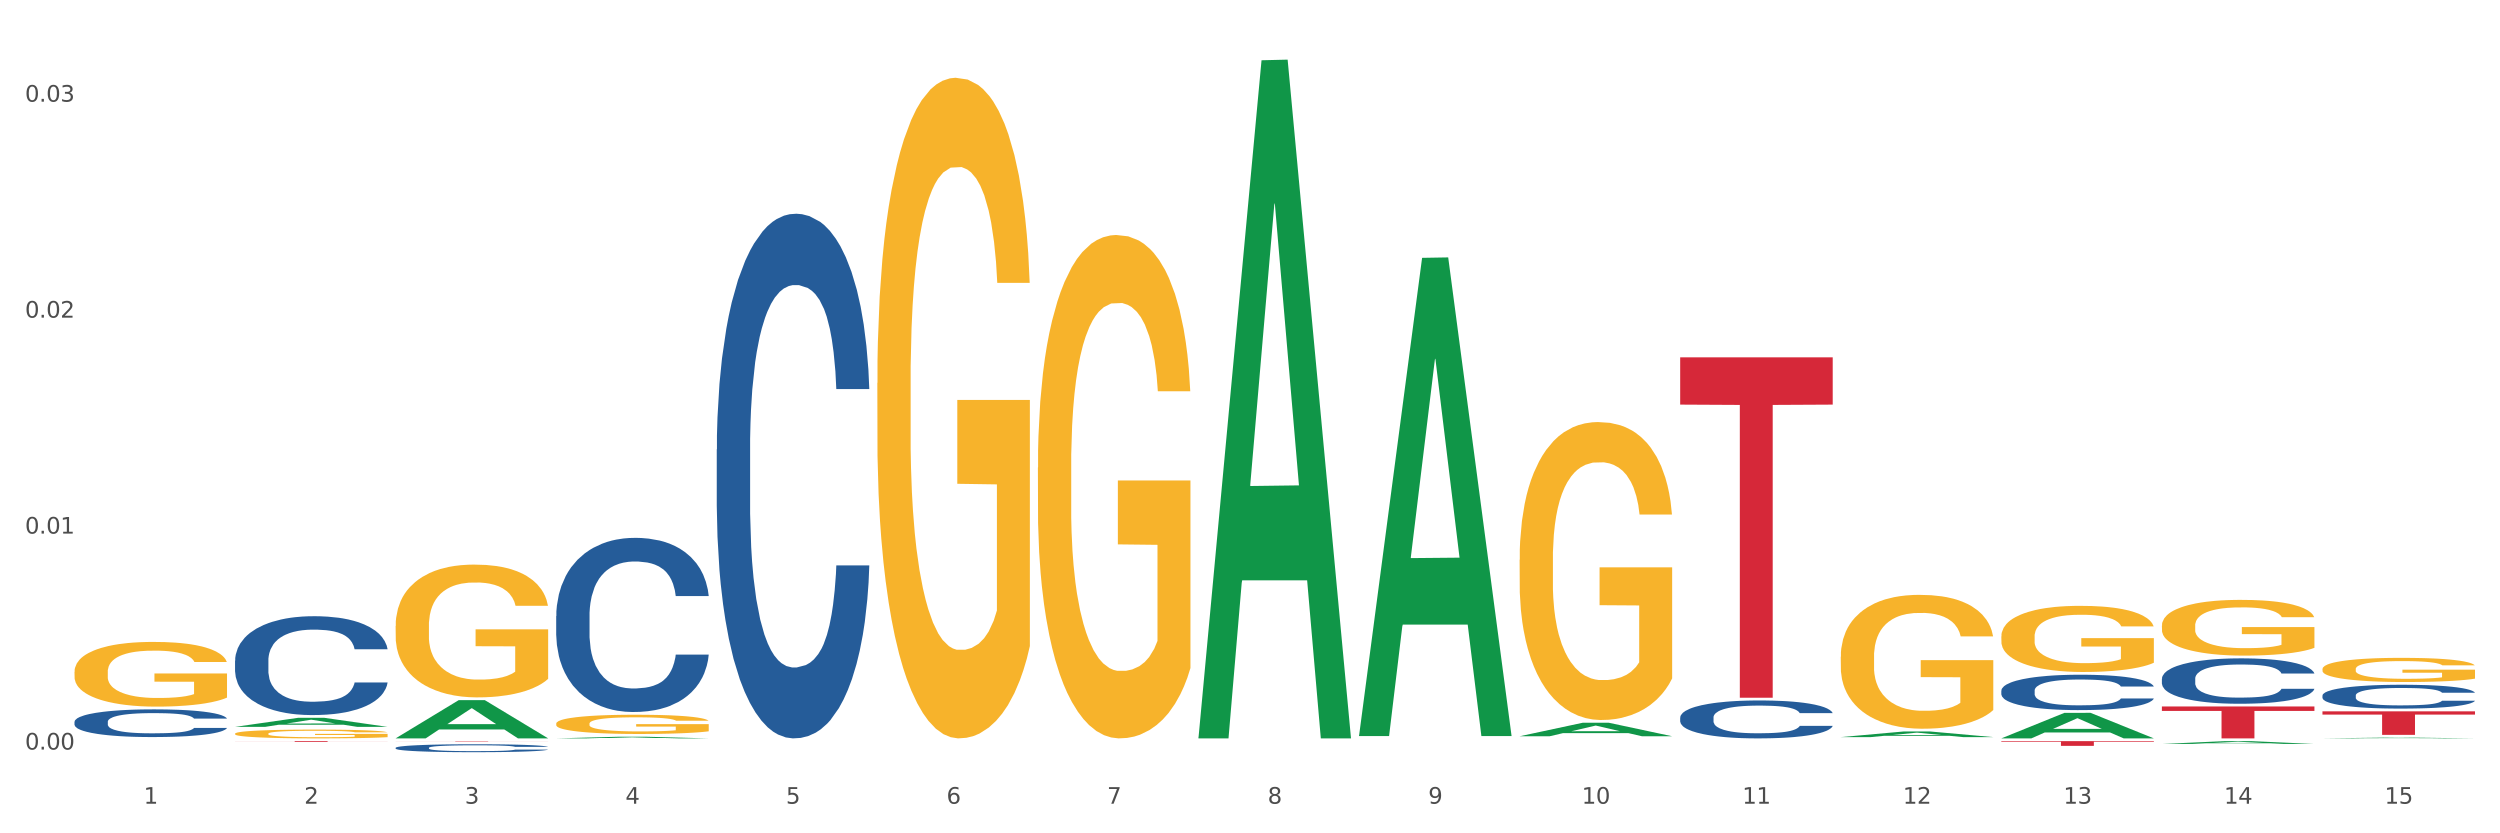
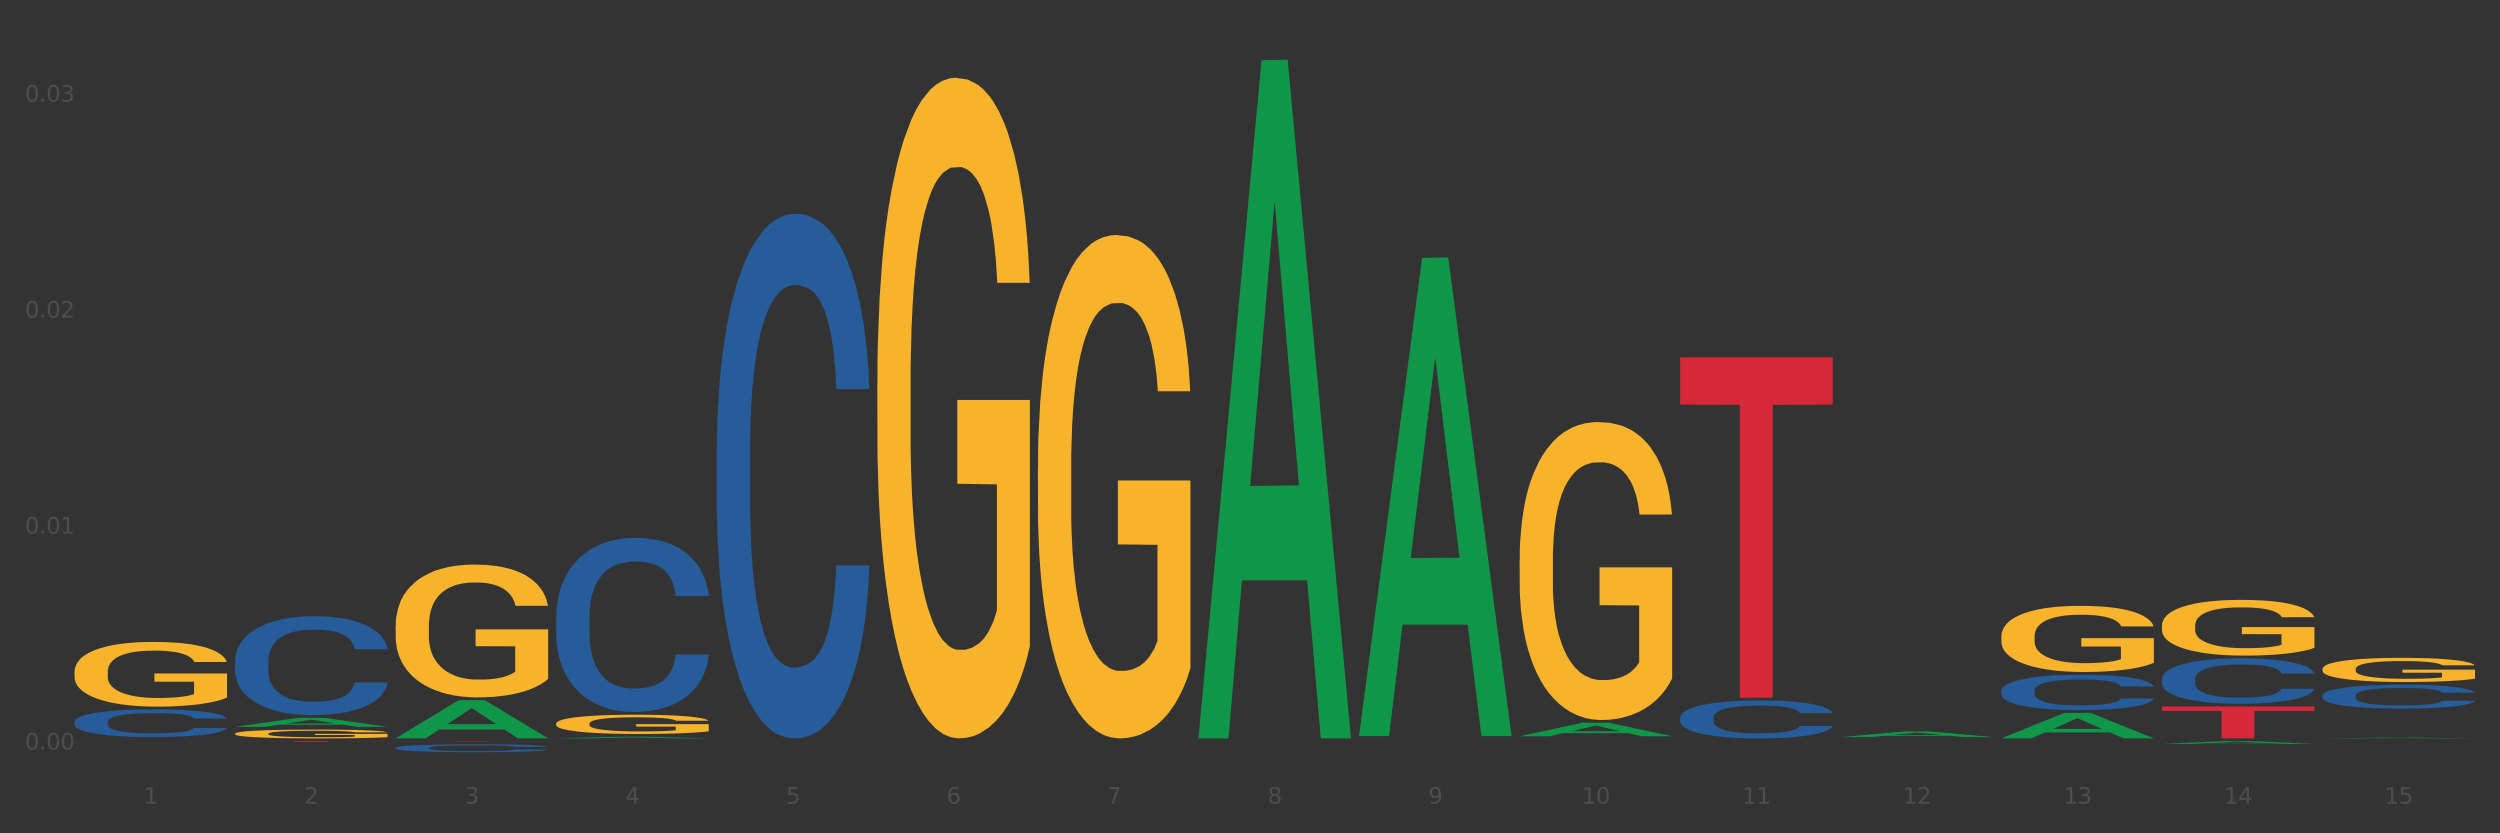
<svg xmlns="http://www.w3.org/2000/svg" xmlns:xlink="http://www.w3.org/1999/xlink" width="1080pt" height="360pt" viewBox="0 0 1080 360" version="1.1">
  <rect x="0" y="0" width="1080" height="360" fill="#333333" stroke="none" />
  <defs>
    <style type="text/css">*{stroke-linejoin: round; stroke-linecap: butt}</style>
  </defs>
  <g id="figure_1">
    <g id="patch_1">
-       <path d="M 0 360  L 1080 360  L 1080 0  L 0 0  z " style="fill: #ffffff; stroke: #ffffff; stroke-linejoin: miter" />
-     </g>
+       </g>
    <g id="axes_1">
      <g id="matplotlib.axis_1">
        <g id="xtick_1">
          <g id="text_1">
            <g style="fill: #4d4d4d" transform="translate(62.07 347.204) scale(0.096 -0.096)">
              <defs>
                <path id="DejaVuSans-31" d="M 794 531  L 1825 531  L 1825 4091  L 703 3866  L 703 4441  L 1819 4666  L 2450 4666  L 2450 531  L 3481 531  L 3481 0  L 794 0  L 794 531  z " transform="scale(0.016)" />
              </defs>
              <use xlink:href="#DejaVuSans-31" />
            </g>
          </g>
        </g>
        <g id="xtick_2">
          <g id="text_2">
            <g style="fill: #4d4d4d" transform="translate(131.436 347.204) scale(0.096 -0.096)">
              <defs>
                <path id="DejaVuSans-32" d="M 1228 531  L 3431 531  L 3431 0  L 469 0  L 469 531  Q 828 903 1448 1529  Q 2069 2156 2228 2338  Q 2531 2678 2651 2914  Q 2772 3150 2772 3378  Q 2772 3750 2511 3984  Q 2250 4219 1831 4219  Q 1534 4219 1204 4116  Q 875 4013 500 3803  L 500 4441  Q 881 4594 1212 4672  Q 1544 4750 1819 4750  Q 2544 4750 2975 4387  Q 3406 4025 3406 3419  Q 3406 3131 3298 2873  Q 3191 2616 2906 2266  Q 2828 2175 2409 1742  Q 1991 1309 1228 531  z " transform="scale(0.016)" />
              </defs>
              <use xlink:href="#DejaVuSans-32" />
            </g>
          </g>
        </g>
        <g id="xtick_3">
          <g id="text_3">
            <g style="fill: #4d4d4d" transform="translate(200.802 347.204) scale(0.096 -0.096)">
              <defs>
                <path id="DejaVuSans-33" d="M 2597 2516  Q 3050 2419 3304 2112  Q 3559 1806 3559 1356  Q 3559 666 3084 287  Q 2609 -91 1734 -91  Q 1441 -91 1130 -33  Q 819 25 488 141  L 488 750  Q 750 597 1062 519  Q 1375 441 1716 441  Q 2309 441 2620 675  Q 2931 909 2931 1356  Q 2931 1769 2642 2001  Q 2353 2234 1838 2234  L 1294 2234  L 1294 2753  L 1863 2753  Q 2328 2753 2575 2939  Q 2822 3125 2822 3475  Q 2822 3834 2567 4026  Q 2313 4219 1838 4219  Q 1578 4219 1281 4162  Q 984 4106 628 3988  L 628 4550  Q 988 4650 1302 4700  Q 1616 4750 1894 4750  Q 2613 4750 3031 4423  Q 3450 4097 3450 3541  Q 3450 3153 3228 2886  Q 3006 2619 2597 2516  z " transform="scale(0.016)" />
              </defs>
              <use xlink:href="#DejaVuSans-33" />
            </g>
          </g>
        </g>
        <g id="xtick_4">
          <g id="text_4">
            <g style="fill: #4d4d4d" transform="translate(270.169 347.204) scale(0.096 -0.096)">
              <defs>
                <path id="DejaVuSans-34" d="M 2419 4116  L 825 1625  L 2419 1625  L 2419 4116  z M 2253 4666  L 3047 4666  L 3047 1625  L 3713 1625  L 3713 1100  L 3047 1100  L 3047 0  L 2419 0  L 2419 1100  L 313 1100  L 313 1709  L 2253 4666  z " transform="scale(0.016)" />
              </defs>
              <use xlink:href="#DejaVuSans-34" />
            </g>
          </g>
        </g>
        <g id="xtick_5">
          <g id="text_5">
            <g style="fill: #4d4d4d" transform="translate(339.535 347.204) scale(0.096 -0.096)">
              <defs>
                <path id="DejaVuSans-35" d="M 691 4666  L 3169 4666  L 3169 4134  L 1269 4134  L 1269 2991  Q 1406 3038 1543 3061  Q 1681 3084 1819 3084  Q 2600 3084 3056 2656  Q 3513 2228 3513 1497  Q 3513 744 3044 326  Q 2575 -91 1722 -91  Q 1428 -91 1123 -41  Q 819 9 494 109  L 494 744  Q 775 591 1075 516  Q 1375 441 1709 441  Q 2250 441 2565 725  Q 2881 1009 2881 1497  Q 2881 1984 2565 2268  Q 2250 2553 1709 2553  Q 1456 2553 1204 2497  Q 953 2441 691 2322  L 691 4666  z " transform="scale(0.016)" />
              </defs>
              <use xlink:href="#DejaVuSans-35" />
            </g>
          </g>
        </g>
        <g id="xtick_6">
          <g id="text_6">
            <g style="fill: #4d4d4d" transform="translate(408.901 347.204) scale(0.096 -0.096)">
              <defs>
                <path id="DejaVuSans-36" d="M 2113 2584  Q 1688 2584 1439 2293  Q 1191 2003 1191 1497  Q 1191 994 1439 701  Q 1688 409 2113 409  Q 2538 409 2786 701  Q 3034 994 3034 1497  Q 3034 2003 2786 2293  Q 2538 2584 2113 2584  z M 3366 4563  L 3366 3988  Q 3128 4100 2886 4159  Q 2644 4219 2406 4219  Q 1781 4219 1451 3797  Q 1122 3375 1075 2522  Q 1259 2794 1537 2939  Q 1816 3084 2150 3084  Q 2853 3084 3261 2657  Q 3669 2231 3669 1497  Q 3669 778 3244 343  Q 2819 -91 2113 -91  Q 1303 -91 875 529  Q 447 1150 447 2328  Q 447 3434 972 4092  Q 1497 4750 2381 4750  Q 2619 4750 2861 4703  Q 3103 4656 3366 4563  z " transform="scale(0.016)" />
              </defs>
              <use xlink:href="#DejaVuSans-36" />
            </g>
          </g>
        </g>
        <g id="xtick_7">
          <g id="text_7">
            <g style="fill: #4d4d4d" transform="translate(478.267 347.204) scale(0.096 -0.096)">
              <defs>
                <path id="DejaVuSans-37" d="M 525 4666  L 3525 4666  L 3525 4397  L 1831 0  L 1172 0  L 2766 4134  L 525 4134  L 525 4666  z " transform="scale(0.016)" />
              </defs>
              <use xlink:href="#DejaVuSans-37" />
            </g>
          </g>
        </g>
        <g id="xtick_8">
          <g id="text_8">
            <g style="fill: #4d4d4d" transform="translate(547.634 347.204) scale(0.096 -0.096)">
              <defs>
                <path id="DejaVuSans-38" d="M 2034 2216  Q 1584 2216 1326 1975  Q 1069 1734 1069 1313  Q 1069 891 1326 650  Q 1584 409 2034 409  Q 2484 409 2743 651  Q 3003 894 3003 1313  Q 3003 1734 2745 1975  Q 2488 2216 2034 2216  z M 1403 2484  Q 997 2584 770 2862  Q 544 3141 544 3541  Q 544 4100 942 4425  Q 1341 4750 2034 4750  Q 2731 4750 3128 4425  Q 3525 4100 3525 3541  Q 3525 3141 3298 2862  Q 3072 2584 2669 2484  Q 3125 2378 3379 2068  Q 3634 1759 3634 1313  Q 3634 634 3220 271  Q 2806 -91 2034 -91  Q 1263 -91 848 271  Q 434 634 434 1313  Q 434 1759 690 2068  Q 947 2378 1403 2484  z M 1172 3481  Q 1172 3119 1398 2916  Q 1625 2713 2034 2713  Q 2441 2713 2670 2916  Q 2900 3119 2900 3481  Q 2900 3844 2670 4047  Q 2441 4250 2034 4250  Q 1625 4250 1398 4047  Q 1172 3844 1172 3481  z " transform="scale(0.016)" />
              </defs>
              <use xlink:href="#DejaVuSans-38" />
            </g>
          </g>
        </g>
        <g id="xtick_9">
          <g id="text_9">
            <g style="fill: #4d4d4d" transform="translate(617 347.204) scale(0.096 -0.096)">
              <defs>
                <path id="DejaVuSans-39" d="M 703 97  L 703 672  Q 941 559 1184 500  Q 1428 441 1663 441  Q 2288 441 2617 861  Q 2947 1281 2994 2138  Q 2813 1869 2534 1725  Q 2256 1581 1919 1581  Q 1219 1581 811 2004  Q 403 2428 403 3163  Q 403 3881 828 4315  Q 1253 4750 1959 4750  Q 2769 4750 3195 4129  Q 3622 3509 3622 2328  Q 3622 1225 3098 567  Q 2575 -91 1691 -91  Q 1453 -91 1209 -44  Q 966 3 703 97  z M 1959 2075  Q 2384 2075 2632 2365  Q 2881 2656 2881 3163  Q 2881 3666 2632 3958  Q 2384 4250 1959 4250  Q 1534 4250 1286 3958  Q 1038 3666 1038 3163  Q 1038 2656 1286 2365  Q 1534 2075 1959 2075  z " transform="scale(0.016)" />
              </defs>
              <use xlink:href="#DejaVuSans-39" />
            </g>
          </g>
        </g>
        <g id="xtick_10">
          <g id="text_10">
            <g style="fill: #4d4d4d" transform="translate(683.312 347.204) scale(0.096 -0.096)">
              <defs>
                <path id="DejaVuSans-30" d="M 2034 4250  Q 1547 4250 1301 3770  Q 1056 3291 1056 2328  Q 1056 1369 1301 889  Q 1547 409 2034 409  Q 2525 409 2770 889  Q 3016 1369 3016 2328  Q 3016 3291 2770 3770  Q 2525 4250 2034 4250  z M 2034 4750  Q 2819 4750 3233 4129  Q 3647 3509 3647 2328  Q 3647 1150 3233 529  Q 2819 -91 2034 -91  Q 1250 -91 836 529  Q 422 1150 422 2328  Q 422 3509 836 4129  Q 1250 4750 2034 4750  z " transform="scale(0.016)" />
              </defs>
              <use xlink:href="#DejaVuSans-31" />
              <use xlink:href="#DejaVuSans-30" transform="translate(63.623 0)" />
            </g>
          </g>
        </g>
        <g id="xtick_11">
          <g id="text_11">
            <g style="fill: #4d4d4d" transform="translate(752.678 347.204) scale(0.096 -0.096)">
              <use xlink:href="#DejaVuSans-31" />
              <use xlink:href="#DejaVuSans-31" transform="translate(63.623 0)" />
            </g>
          </g>
        </g>
        <g id="xtick_12">
          <g id="text_12">
            <g style="fill: #4d4d4d" transform="translate(822.044 347.204) scale(0.096 -0.096)">
              <use xlink:href="#DejaVuSans-31" />
              <use xlink:href="#DejaVuSans-32" transform="translate(63.623 0)" />
            </g>
          </g>
        </g>
        <g id="xtick_13">
          <g id="text_13">
            <g style="fill: #4d4d4d" transform="translate(891.411 347.204) scale(0.096 -0.096)">
              <use xlink:href="#DejaVuSans-31" />
              <use xlink:href="#DejaVuSans-33" transform="translate(63.623 0)" />
            </g>
          </g>
        </g>
        <g id="xtick_14">
          <g id="text_14">
            <g style="fill: #4d4d4d" transform="translate(960.777 347.204) scale(0.096 -0.096)">
              <use xlink:href="#DejaVuSans-31" />
              <use xlink:href="#DejaVuSans-34" transform="translate(63.623 0)" />
            </g>
          </g>
        </g>
        <g id="xtick_15">
          <g id="text_15">
            <g style="fill: #4d4d4d" transform="translate(1030.143 347.204) scale(0.096 -0.096)">
              <use xlink:href="#DejaVuSans-31" />
              <use xlink:href="#DejaVuSans-35" transform="translate(63.623 0)" />
            </g>
          </g>
        </g>
        <g id="xtick_16" />
        <g id="xtick_17" />
        <g id="xtick_18" />
        <g id="xtick_19" />
        <g id="xtick_20" />
        <g id="xtick_21" />
        <g id="xtick_22" />
        <g id="xtick_23" />
        <g id="xtick_24" />
        <g id="xtick_25" />
        <g id="xtick_26" />
        <g id="xtick_27" />
        <g id="xtick_28" />
        <g id="xtick_29" />
      </g>
      <g id="matplotlib.axis_2">
        <g id="ytick_1">
          <g id="text_16">
            <g style="fill: #4d4d4d" transform="translate(10.8 323.81) scale(0.096 -0.096)">
              <defs>
                <path id="DejaVuSans-2e" d="M 684 794  L 1344 794  L 1344 0  L 684 0  L 684 794  z " transform="scale(0.016)" />
              </defs>
              <use xlink:href="#DejaVuSans-30" />
              <use xlink:href="#DejaVuSans-2e" transform="translate(63.623 0)" />
              <use xlink:href="#DejaVuSans-30" transform="translate(95.41 0)" />
              <use xlink:href="#DejaVuSans-30" transform="translate(159.033 0)" />
            </g>
          </g>
        </g>
        <g id="ytick_2">
          <g id="text_17">
            <g style="fill: #4d4d4d" transform="translate(10.8 230.516) scale(0.096 -0.096)">
              <use xlink:href="#DejaVuSans-30" />
              <use xlink:href="#DejaVuSans-2e" transform="translate(63.623 0)" />
              <use xlink:href="#DejaVuSans-30" transform="translate(95.41 0)" />
              <use xlink:href="#DejaVuSans-31" transform="translate(159.033 0)" />
            </g>
          </g>
        </g>
        <g id="ytick_3">
          <g id="text_18">
            <g style="fill: #4d4d4d" transform="translate(10.8 137.222) scale(0.096 -0.096)">
              <use xlink:href="#DejaVuSans-30" />
              <use xlink:href="#DejaVuSans-2e" transform="translate(63.623 0)" />
              <use xlink:href="#DejaVuSans-30" transform="translate(95.41 0)" />
              <use xlink:href="#DejaVuSans-32" transform="translate(159.033 0)" />
            </g>
          </g>
        </g>
        <g id="ytick_4">
          <g id="text_19">
            <g style="fill: #4d4d4d" transform="translate(10.8 43.929) scale(0.096 -0.096)">
              <use xlink:href="#DejaVuSans-30" />
              <use xlink:href="#DejaVuSans-2e" transform="translate(63.623 0)" />
              <use xlink:href="#DejaVuSans-30" transform="translate(95.41 0)" />
              <use xlink:href="#DejaVuSans-33" transform="translate(159.033 0)" />
            </g>
          </g>
        </g>
        <g id="ytick_5" />
        <g id="ytick_6" />
        <g id="ytick_7" />
      </g>
      <g id="PolyCollection_1">
        <path d="M 101.541 314.003  L 101.609 314  L 128.784 310.095  L 140.061 310.091  L 167.439 314.011  L 154.395 314.011  L 148.485 313.098  L 120.427 313.098  L 120.224 313.113  L 114.517 314.011  L 101.541 314.011  L 101.541 314.003  L 123.96 312.553  L 144.952 312.55  L 134.558 310.926  L 134.422 310.919  L 134.286 310.93  L 123.892 312.55  L 123.96 312.553  L 101.541 314.003  z " clip-path="url(#pdf332f615b)" style="fill: #109648" />
        <path d="M 170.907 318.954  L 170.975 318.939  L 198.15 302.468  L 209.427 302.452  L 236.805 318.985  L 223.762 318.985  L 217.851 315.135  L 189.794 315.135  L 189.59 315.198  L 183.883 318.985  L 170.907 318.985  L 170.907 318.954  L 193.326 312.838  L 214.319 312.822  L 203.924 305.976  L 203.788 305.945  L 203.653 305.992  L 193.258 312.822  L 193.326 312.838  L 170.907 318.954  z " clip-path="url(#pdf332f615b)" style="fill: #109648" />
        <path d="M 240.274 318.984  L 240.342 318.983  L 267.516 318.26  L 278.793 318.259  L 306.172 318.985  L 293.128 318.985  L 287.217 318.816  L 259.16 318.816  L 258.956 318.819  L 253.249 318.985  L 240.274 318.985  L 240.274 318.984  L 262.693 318.715  L 283.685 318.715  L 273.291 318.414  L 273.155 318.413  L 273.019 318.415  L 262.625 318.715  L 262.693 318.715  L 240.274 318.984  z " clip-path="url(#pdf332f615b)" style="fill: #109648" />
        <path d="M 517.739 318.435  L 517.806 318.159  L 544.981 26.035  L 556.258 25.759  L 583.636 318.985  L 570.593 318.985  L 564.682 250.704  L 536.625 250.704  L 536.421 251.805  L 530.714 318.985  L 517.739 318.985  L 517.739 318.435  L 540.157 209.955  L 561.15 209.68  L 550.755 88.259  L 550.62 87.709  L 550.484 88.535  L 540.089 209.68  L 540.157 209.955  L 517.739 318.435  z " clip-path="url(#pdf332f615b)" style="fill: #109648" />
        <path d="M 587.105 317.607  L 587.173 317.413  L 614.347 111.389  L 625.624 111.195  L 653.003 317.995  L 639.959 317.995  L 634.049 269.839  L 605.991 269.839  L 605.787 270.616  L 600.081 317.995  L 587.105 317.995  L 587.105 317.607  L 609.524 241.1  L 630.516 240.906  L 620.122 155.274  L 619.986 154.885  L 619.85 155.468  L 609.456 240.906  L 609.524 241.1  L 587.105 317.607  z " clip-path="url(#pdf332f615b)" style="fill: #109648" />
        <path d="M 656.471 318.053  L 656.539 318.048  L 683.713 312.232  L 694.991 312.227  L 722.369 318.064  L 709.325 318.064  L 703.415 316.705  L 675.357 316.705  L 675.153 316.727  L 669.447 318.064  L 656.471 318.064  L 656.471 318.053  L 678.89 315.894  L 699.882 315.888  L 689.488 313.471  L 689.352 313.46  L 689.216 313.476  L 678.822 315.888  L 678.89 315.894  L 656.471 318.053  z " clip-path="url(#pdf332f615b)" style="fill: #109648" />
        <path d="M 795.203 318.427  L 795.271 318.425  L 822.446 315.992  L 833.723 315.99  L 861.101 318.431  L 848.058 318.431  L 842.147 317.863  L 814.09 317.863  L 813.886 317.872  L 808.179 318.431  L 795.203 318.431  L 795.203 318.427  L 817.622 317.524  L 838.615 317.521  L 828.22 316.51  L 828.084 316.506  L 827.949 316.512  L 817.554 317.521  L 817.622 317.524  L 795.203 318.427  z " clip-path="url(#pdf332f615b)" style="fill: #109648" />
        <path d="M 864.57 318.965  L 864.638 318.954  L 891.812 307.953  L 903.089 307.942  L 930.468 318.985  L 917.424 318.985  L 911.513 316.414  L 883.456 316.414  L 883.252 316.455  L 877.545 318.985  L 864.57 318.985  L 864.57 318.965  L 886.989 314.879  L 907.981 314.869  L 897.587 310.296  L 897.451 310.275  L 897.315 310.307  L 886.921 314.869  L 886.989 314.879  L 864.57 318.965  z " clip-path="url(#pdf332f615b)" style="fill: #109648" />
        <path d="M 1003.302 289.017  L 1003.38 289.007  L 1003.38 288.664  L 1003.535 288.368  L 1004.314 287.653  L 1005.481 287.062  L 1006.336 286.747  L 1007.192 286.49  L 1008.204 286.232  L 1009.448 285.965  L 1011.705 285.574  L 1013.105 285.374  L 1014.817 285.164  L 1017.929 284.859  L 1020.185 284.687  L 1022.519 284.544  L 1026.331 284.373  L 1028.821 284.296  L 1031.466 284.239  L 1034.656 284.201  L 1037.068 284.191  L 1042.358 284.22  L 1046.871 284.306  L 1049.049 284.373  L 1051.85 284.487  L 1053.328 284.563  L 1055.74 284.716  L 1058.23 284.916  L 1059.942 285.088  L 1062.509 285.412  L 1064.454 285.736  L 1066.244 286.137  L 1067.177 286.413  L 1067.877 286.671  L 1068.5 286.966  L 1069.122 287.434  L 1055.118 287.434  L 1054.573 287.1  L 1053.717 286.785  L 1052.473 286.48  L 1051.383 286.289  L 1049.516 286.051  L 1047.805 285.898  L 1046.015 285.784  L 1043.837 285.688  L 1042.125 285.641  L 1039.713 285.603  L 1034.967 285.612  L 1031.777 285.688  L 1029.599 285.784  L 1028.199 285.87  L 1026.954 285.965  L 1025.553 286.099  L 1023.919 286.299  L 1022.752 286.48  L 1021.585 286.709  L 1020.652 286.938  L 1019.796 287.205  L 1019.096 287.491  L 1018.551 287.786  L 1018.084 288.149  L 1017.695 288.75  L 1017.695 290.056  L 1017.851 290.352  L 1018.24 290.743  L 1018.707 291.038  L 1019.485 291.391  L 1020.185 291.629  L 1021.508 291.973  L 1022.986 292.259  L 1024.153 292.44  L 1025.32 292.593  L 1027.343 292.802  L 1029.599 292.974  L 1031.544 293.079  L 1034.189 293.174  L 1035.979 293.212  L 1037.535 293.232  L 1041.347 293.232  L 1044.07 293.203  L 1047.104 293.136  L 1049.438 293.05  L 1051.383 292.945  L 1053.562 292.774  L 1054.962 292.612  L 1054.962 290.619  L 1037.846 290.609  L 1037.846 289.284  L 1069.2 289.284  L 1069.2 293.174  L 1067.877 293.375  L 1066.399 293.556  L 1064.843 293.718  L 1062.509 293.918  L 1059.708 294.109  L 1057.219 294.242  L 1054.573 294.357  L 1051.461 294.462  L 1047.416 294.557  L 1044.926 294.595  L 1041.814 294.624  L 1038.157 294.633  L 1034.967 294.614  L 1031.855 294.567  L 1028.588 294.481  L 1025.398 294.357  L 1022.986 294.233  L 1020.574 294.08  L 1018.007 293.88  L 1015.984 293.689  L 1014.428 293.518  L 1012.716 293.298  L 1010.849 293.012  L 1009.448 292.755  L 1008.204 292.488  L 1006.881 292.144  L 1005.947 291.849  L 1005.014 291.477  L 1004.469 291.2  L 1003.847 290.771  L 1003.38 290.17  L 1003.302 289.017  z " clip-path="url(#pdf332f615b)" style="fill: #f7b32b" />
        <path d="M 933.936 321.389  L 934.004 321.387  L 961.178 320.164  L 972.456 320.163  L 999.834 321.391  L 986.79 321.391  L 980.88 321.105  L 952.822 321.105  L 952.618 321.11  L 946.912 321.391  L 933.936 321.391  L 933.936 321.389  L 956.355 320.934  L 977.347 320.933  L 966.953 320.425  L 966.817 320.422  L 966.681 320.426  L 956.287 320.933  L 956.355 320.934  L 933.936 321.389  z " clip-path="url(#pdf332f615b)" style="fill: #109648" />
        <path d="M 448.372 202.004  L 448.45 201.805  L 448.45 194.655  L 448.606 188.498  L 449.384 173.602  L 450.551 161.289  L 451.407 154.734  L 452.262 149.372  L 453.274 144.009  L 454.519 138.448  L 456.775 130.305  L 458.175 126.135  L 459.887 121.765  L 462.999 115.41  L 465.255 111.835  L 467.589 108.855  L 471.402 105.28  L 473.891 103.692  L 476.536 102.5  L 479.726 101.705  L 482.138 101.507  L 487.429 102.103  L 491.941 103.89  L 494.12 105.28  L 496.92 107.664  L 498.399 109.253  L 500.811 112.43  L 503.3 116.601  L 505.012 120.176  L 507.579 126.929  L 509.524 133.682  L 511.314 142.023  L 512.247 147.783  L 512.948 153.146  L 513.57 159.302  L 514.192 169.034  L 500.188 169.034  L 499.644 162.083  L 498.788 155.529  L 497.543 149.173  L 496.454 145.201  L 494.586 140.236  L 492.875 137.058  L 491.085 134.675  L 488.907 132.689  L 487.195 131.696  L 484.783 130.901  L 480.038 131.1  L 476.848 132.689  L 474.669 134.675  L 473.269 136.462  L 472.024 138.448  L 470.624 141.229  L 468.99 145.4  L 467.823 149.173  L 466.656 153.94  L 465.722 158.707  L 464.866 164.268  L 464.166 170.226  L 463.621 176.383  L 463.155 183.93  L 462.766 196.443  L 462.766 223.652  L 462.921 229.809  L 463.31 237.952  L 463.777 244.109  L 464.555 251.458  L 465.255 256.423  L 466.578 263.573  L 468.056 269.531  L 469.223 273.305  L 470.39 276.483  L 472.413 280.852  L 474.669 284.427  L 476.614 286.612  L 479.26 288.598  L 481.049 289.392  L 482.605 289.79  L 486.417 289.79  L 489.14 289.194  L 492.175 287.803  L 494.509 286.016  L 496.454 283.831  L 498.632 280.256  L 500.033 276.88  L 500.033 235.37  L 482.916 235.172  L 482.916 207.565  L 514.27 207.565  L 514.27 288.598  L 512.948 292.769  L 511.469 296.542  L 509.913 299.919  L 507.579 304.09  L 504.778 308.062  L 502.289 310.842  L 499.644 313.226  L 496.531 315.41  L 492.486 317.396  L 489.996 318.191  L 486.884 318.787  L 483.227 318.985  L 480.038 318.588  L 476.925 317.595  L 473.658 315.808  L 470.468 313.226  L 468.056 310.644  L 465.644 307.466  L 463.077 303.295  L 461.054 299.323  L 459.498 295.748  L 457.786 291.18  L 455.919 285.222  L 454.519 279.859  L 453.274 274.298  L 451.951 267.148  L 451.018 260.991  L 450.084 253.245  L 449.539 247.486  L 448.917 238.548  L 448.45 226.036  L 448.372 202.004  z " clip-path="url(#pdf332f615b)" style="fill: #f7b32b" />
-         <path d="M 656.471 241.806  L 656.549 241.689  L 656.549 237.457  L 656.704 233.812  L 657.482 224.995  L 658.649 217.707  L 659.505 213.827  L 660.361 210.653  L 661.372 207.479  L 662.617 204.187  L 664.874 199.367  L 666.274 196.898  L 667.986 194.312  L 671.098 190.55  L 673.354 188.434  L 675.688 186.671  L 679.5 184.555  L 681.99 183.614  L 684.635 182.909  L 687.825 182.439  L 690.237 182.321  L 695.527 182.674  L 700.04 183.732  L 702.218 184.555  L 705.019 185.965  L 706.497 186.906  L 708.909 188.787  L 711.399 191.256  L 713.111 193.372  L 715.678 197.369  L 717.623 201.366  L 719.412 206.303  L 720.346 209.712  L 721.046 212.887  L 721.669 216.531  L 722.291 222.291  L 708.287 222.291  L 707.742 218.177  L 706.886 214.297  L 705.642 210.535  L 704.552 208.184  L 702.685 205.245  L 700.973 203.364  L 699.184 201.954  L 697.006 200.778  L 695.294 200.19  L 692.882 199.72  L 688.136 199.837  L 684.946 200.778  L 682.768 201.954  L 681.367 203.012  L 680.123 204.187  L 678.722 205.833  L 677.088 208.302  L 675.921 210.535  L 674.754 213.357  L 673.821 216.178  L 672.965 219.47  L 672.265 222.997  L 671.72 226.641  L 671.253 231.108  L 670.864 238.515  L 670.864 254.62  L 671.02 258.265  L 671.409 263.085  L 671.876 266.729  L 672.654 271.079  L 673.354 274.018  L 674.677 278.25  L 676.155 281.777  L 677.322 284.01  L 678.489 285.891  L 680.512 288.478  L 682.768 290.594  L 684.713 291.887  L 687.358 293.062  L 689.148 293.533  L 690.704 293.768  L 694.516 293.768  L 697.239 293.415  L 700.273 292.592  L 702.607 291.534  L 704.552 290.241  L 706.731 288.125  L 708.131 286.126  L 708.131 261.556  L 691.015 261.439  L 691.015 245.098  L 722.369 245.098  L 722.369 293.062  L 721.046 295.531  L 719.568 297.765  L 718.012 299.763  L 715.678 302.232  L 712.877 304.583  L 710.387 306.229  L 707.742 307.64  L 704.63 308.933  L 700.584 310.109  L 698.095 310.579  L 694.983 310.932  L 691.326 311.049  L 688.136 310.814  L 685.024 310.226  L 681.756 309.168  L 678.567 307.64  L 676.155 306.112  L 673.743 304.231  L 671.175 301.762  L 669.153 299.411  L 667.597 297.295  L 665.885 294.591  L 664.018 291.064  L 662.617 287.89  L 661.372 284.598  L 660.05 280.366  L 659.116 276.722  L 658.183 272.137  L 657.638 268.728  L 657.016 263.437  L 656.549 256.031  L 656.471 241.806  z " clip-path="url(#pdf332f615b)" style="fill: #f7b32b" />
-         <path d="M 795.203 283.701  L 795.281 283.648  L 795.281 281.747  L 795.437 280.109  L 796.215 276.148  L 797.382 272.873  L 798.238 271.13  L 799.094 269.704  L 800.105 268.277  L 801.35 266.799  L 803.606 264.633  L 805.006 263.524  L 806.718 262.362  L 809.83 260.671  L 812.086 259.721  L 814.42 258.928  L 818.233 257.978  L 820.722 257.555  L 823.368 257.238  L 826.557 257.027  L 828.969 256.974  L 834.26 257.132  L 838.772 257.608  L 840.951 257.978  L 843.752 258.611  L 845.23 259.034  L 847.642 259.879  L 850.131 260.988  L 851.843 261.939  L 854.41 263.735  L 856.355 265.531  L 858.145 267.749  L 859.078 269.281  L 859.779 270.707  L 860.401 272.345  L 861.024 274.933  L 847.019 274.933  L 846.475 273.084  L 845.619 271.341  L 844.374 269.651  L 843.285 268.594  L 841.418 267.274  L 839.706 266.429  L 837.916 265.795  L 835.738 265.267  L 834.026 265.003  L 831.615 264.791  L 826.869 264.844  L 823.679 265.267  L 821.5 265.795  L 820.1 266.27  L 818.855 266.799  L 817.455 267.538  L 815.821 268.647  L 814.654 269.651  L 813.487 270.918  L 812.553 272.186  L 811.697 273.665  L 810.997 275.25  L 810.453 276.887  L 809.986 278.894  L 809.597 282.222  L 809.597 289.458  L 809.752 291.096  L 810.141 293.261  L 810.608 294.899  L 811.386 296.853  L 812.086 298.174  L 813.409 300.075  L 814.887 301.66  L 816.054 302.663  L 817.221 303.509  L 819.244 304.671  L 821.5 305.621  L 823.445 306.202  L 826.091 306.731  L 827.88 306.942  L 829.436 307.048  L 833.248 307.048  L 835.971 306.889  L 839.006 306.519  L 841.34 306.044  L 843.285 305.463  L 845.463 304.512  L 846.864 303.614  L 846.864 292.575  L 829.747 292.522  L 829.747 285.18  L 861.101 285.18  L 861.101 306.731  L 859.779 307.84  L 858.3 308.843  L 856.744 309.741  L 854.41 310.851  L 851.61 311.907  L 849.12 312.646  L 846.475 313.28  L 843.363 313.861  L 839.317 314.39  L 836.827 314.601  L 833.715 314.759  L 830.059 314.812  L 826.869 314.706  L 823.757 314.442  L 820.489 313.967  L 817.299 313.28  L 814.887 312.594  L 812.475 311.749  L 809.908 310.639  L 807.885 309.583  L 806.329 308.632  L 804.617 307.417  L 802.75 305.833  L 801.35 304.407  L 800.105 302.928  L 798.782 301.026  L 797.849 299.389  L 796.915 297.329  L 796.37 295.797  L 795.748 293.42  L 795.281 290.092  L 795.203 283.701  z " clip-path="url(#pdf332f615b)" style="fill: #f7b32b" />
+         <path d="M 656.471 241.806  L 656.549 241.689  L 656.549 237.457  L 656.704 233.812  L 657.482 224.995  L 658.649 217.707  L 659.505 213.827  L 660.361 210.653  L 661.372 207.479  L 662.617 204.187  L 664.874 199.367  L 666.274 196.898  L 667.986 194.312  L 671.098 190.55  L 673.354 188.434  L 675.688 186.671  L 679.5 184.555  L 681.99 183.614  L 684.635 182.909  L 687.825 182.439  L 690.237 182.321  L 695.527 182.674  L 700.04 183.732  L 702.218 184.555  L 705.019 185.965  L 706.497 186.906  L 708.909 188.787  L 711.399 191.256  L 713.111 193.372  L 715.678 197.369  L 717.623 201.366  L 719.412 206.303  L 720.346 209.712  L 721.046 212.887  L 721.669 216.531  L 722.291 222.291  L 708.287 222.291  L 707.742 218.177  L 706.886 214.297  L 705.642 210.535  L 704.552 208.184  L 702.685 205.245  L 700.973 203.364  L 699.184 201.954  L 697.006 200.778  L 695.294 200.19  L 692.882 199.72  L 688.136 199.837  L 684.946 200.778  L 682.768 201.954  L 681.367 203.012  L 680.123 204.187  L 678.722 205.833  L 677.088 208.302  L 675.921 210.535  L 674.754 213.357  L 673.821 216.178  L 672.965 219.47  L 672.265 222.997  L 671.72 226.641  L 671.253 231.108  L 670.864 238.515  L 670.864 254.62  L 671.02 258.265  L 671.409 263.085  L 671.876 266.729  L 672.654 271.079  L 673.354 274.018  L 674.677 278.25  L 676.155 281.777  L 677.322 284.01  L 678.489 285.891  L 680.512 288.478  L 682.768 290.594  L 684.713 291.887  L 687.358 293.062  L 689.148 293.533  L 690.704 293.768  L 694.516 293.768  L 697.239 293.415  L 700.273 292.592  L 702.607 291.534  L 704.552 290.241  L 706.731 288.125  L 708.131 286.126  L 708.131 261.556  L 691.015 261.439  L 691.015 245.098  L 722.369 245.098  L 722.369 293.062  L 721.046 295.531  L 719.568 297.765  L 718.012 299.763  L 715.678 302.232  L 712.877 304.583  L 710.387 306.229  L 707.742 307.64  L 704.63 308.933  L 700.584 310.109  L 698.095 310.579  L 694.983 310.932  L 691.326 311.049  L 688.136 310.814  L 685.024 310.226  L 681.756 309.168  L 678.567 307.64  L 676.155 306.112  L 673.743 304.231  L 671.175 301.762  L 669.153 299.411  L 667.597 297.295  L 665.885 294.591  L 664.018 291.064  L 662.617 287.89  L 661.372 284.598  L 660.05 280.366  L 659.116 276.722  L 658.183 272.137  L 657.016 263.437  L 656.549 256.031  L 656.471 241.806  z " clip-path="url(#pdf332f615b)" style="fill: #f7b32b" />
        <path d="M 101.541 316.943  L 101.619 316.939  L 101.619 316.815  L 101.775 316.707  L 102.553 316.447  L 103.72 316.232  L 104.575 316.118  L 105.431 316.024  L 106.443 315.93  L 107.688 315.833  L 109.944 315.691  L 111.344 315.618  L 113.056 315.542  L 116.168 315.431  L 118.424 315.369  L 120.758 315.317  L 124.57 315.254  L 127.06 315.226  L 129.705 315.206  L 132.895 315.192  L 135.307 315.188  L 140.598 315.199  L 145.11 315.23  L 147.289 315.254  L 150.089 315.296  L 151.568 315.324  L 153.979 315.379  L 156.469 315.452  L 158.181 315.514  L 160.748 315.632  L 162.693 315.75  L 164.483 315.896  L 165.416 315.996  L 166.117 316.09  L 166.739 316.197  L 167.361 316.367  L 153.357 316.367  L 152.812 316.246  L 151.957 316.132  L 150.712 316.021  L 149.623 315.951  L 147.755 315.865  L 146.044 315.809  L 144.254 315.767  L 142.076 315.733  L 140.364 315.715  L 137.952 315.702  L 133.206 315.705  L 130.017 315.733  L 127.838 315.767  L 126.438 315.799  L 125.193 315.833  L 123.792 315.882  L 122.159 315.955  L 120.992 316.021  L 119.825 316.104  L 118.891 316.187  L 118.035 316.284  L 117.335 316.388  L 116.79 316.496  L 116.324 316.627  L 115.935 316.846  L 115.935 317.321  L 116.09 317.428  L 116.479 317.571  L 116.946 317.678  L 117.724 317.806  L 118.424 317.893  L 119.747 318.018  L 121.225 318.122  L 122.392 318.188  L 123.559 318.243  L 125.582 318.32  L 127.838 318.382  L 129.783 318.42  L 132.428 318.455  L 134.218 318.469  L 135.774 318.476  L 139.586 318.476  L 142.309 318.465  L 145.343 318.441  L 147.678 318.41  L 149.623 318.372  L 151.801 318.309  L 153.201 318.25  L 153.201 317.525  L 136.085 317.522  L 136.085 317.04  L 167.439 317.04  L 167.439 318.455  L 166.117 318.528  L 164.638 318.593  L 163.082 318.652  L 160.748 318.725  L 157.947 318.795  L 155.458 318.843  L 152.812 318.885  L 149.7 318.923  L 145.655 318.958  L 143.165 318.971  L 140.053 318.982  L 136.396 318.985  L 133.206 318.978  L 130.094 318.961  L 126.827 318.93  L 123.637 318.885  L 121.225 318.84  L 118.813 318.784  L 116.246 318.711  L 114.223 318.642  L 112.667 318.58  L 110.955 318.5  L 109.088 318.396  L 107.688 318.302  L 106.443 318.205  L 105.12 318.08  L 104.186 317.973  L 103.253 317.838  L 102.708 317.737  L 102.086 317.581  L 101.619 317.363  L 101.541 316.943  z " clip-path="url(#pdf332f615b)" style="fill: #f7b32b" />
        <path d="M 32.175 290.228  L 32.253 290.202  L 32.253 289.283  L 32.408 288.492  L 33.186 286.577  L 34.353 284.994  L 35.209 284.151  L 36.065 283.462  L 37.076 282.773  L 38.321 282.058  L 40.578 281.011  L 41.978 280.475  L 43.69 279.913  L 46.802 279.096  L 49.058 278.637  L 51.392 278.254  L 55.204 277.794  L 57.694 277.59  L 60.339 277.437  L 63.529 277.335  L 65.941 277.309  L 71.231 277.386  L 75.744 277.615  L 77.922 277.794  L 80.723 278.101  L 82.201 278.305  L 84.613 278.713  L 87.103 279.249  L 88.815 279.709  L 91.382 280.577  L 93.327 281.445  L 95.116 282.517  L 96.05 283.258  L 96.75 283.947  L 97.373 284.739  L 97.995 285.99  L 83.991 285.99  L 83.446 285.096  L 82.59 284.253  L 81.346 283.436  L 80.256 282.926  L 78.389 282.288  L 76.677 281.879  L 74.888 281.573  L 72.71 281.317  L 70.998 281.19  L 68.586 281.088  L 63.84 281.113  L 60.65 281.317  L 58.472 281.573  L 57.071 281.803  L 55.827 282.058  L 54.426 282.415  L 52.792 282.951  L 51.625 283.436  L 50.458 284.049  L 49.525 284.662  L 48.669 285.377  L 47.969 286.143  L 47.424 286.934  L 46.957 287.904  L 46.568 289.513  L 46.568 293.011  L 46.724 293.802  L 47.113 294.849  L 47.58 295.64  L 48.358 296.585  L 49.058 297.223  L 50.381 298.142  L 51.859 298.908  L 53.026 299.393  L 54.193 299.802  L 56.216 300.363  L 58.472 300.823  L 60.417 301.104  L 63.062 301.359  L 64.852 301.461  L 66.408 301.512  L 70.22 301.512  L 72.943 301.436  L 75.977 301.257  L 78.311 301.027  L 80.256 300.746  L 82.435 300.287  L 83.835 299.853  L 83.835 294.517  L 66.719 294.491  L 66.719 290.943  L 98.073 290.943  L 98.073 301.359  L 96.75 301.895  L 95.272 302.38  L 93.716 302.814  L 91.382 303.35  L 88.581 303.861  L 86.091 304.219  L 83.446 304.525  L 80.334 304.806  L 76.288 305.061  L 73.799 305.163  L 70.687 305.24  L 67.03 305.265  L 63.84 305.214  L 60.728 305.087  L 57.461 304.857  L 54.271 304.525  L 51.859 304.193  L 49.447 303.784  L 46.879 303.248  L 44.857 302.738  L 43.301 302.278  L 41.589 301.691  L 39.722 300.925  L 38.321 300.236  L 37.076 299.521  L 35.754 298.602  L 34.82 297.81  L 33.887 296.815  L 33.342 296.074  L 32.72 294.925  L 32.253 293.317  L 32.175 290.228  z " clip-path="url(#pdf332f615b)" style="fill: #f7b32b" />
        <path d="M 170.907 270.414  L 170.985 270.362  L 170.985 268.476  L 171.141 266.852  L 171.919 262.922  L 173.086 259.674  L 173.942 257.945  L 174.798 256.53  L 175.809 255.115  L 177.054 253.648  L 179.31 251.5  L 180.71 250.4  L 182.422 249.247  L 185.534 247.57  L 187.79 246.627  L 190.124 245.841  L 193.937 244.898  L 196.426 244.479  L 199.072 244.165  L 202.261 243.955  L 204.673 243.903  L 209.964 244.06  L 214.476 244.531  L 216.655 244.898  L 219.456 245.527  L 220.934 245.946  L 223.346 246.784  L 225.835 247.885  L 227.547 248.828  L 230.114 250.609  L 232.059 252.391  L 233.849 254.591  L 234.783 256.111  L 235.483 257.525  L 236.105 259.15  L 236.728 261.717  L 222.723 261.717  L 222.179 259.883  L 221.323 258.154  L 220.078 256.477  L 218.989 255.43  L 217.122 254.12  L 215.41 253.281  L 213.62 252.653  L 211.442 252.129  L 209.73 251.867  L 207.319 251.657  L 202.573 251.71  L 199.383 252.129  L 197.204 252.653  L 195.804 253.124  L 194.559 253.648  L 193.159 254.382  L 191.525 255.482  L 190.358 256.477  L 189.191 257.735  L 188.257 258.992  L 187.401 260.459  L 186.701 262.031  L 186.157 263.656  L 185.69 265.647  L 185.301 268.947  L 185.301 276.125  L 185.456 277.75  L 185.845 279.898  L 186.312 281.522  L 187.09 283.461  L 187.79 284.771  L 189.113 286.657  L 190.591 288.229  L 191.758 289.224  L 192.925 290.062  L 194.948 291.215  L 197.204 292.158  L 199.149 292.735  L 201.795 293.258  L 203.584 293.468  L 205.14 293.573  L 208.952 293.573  L 211.675 293.416  L 214.71 293.049  L 217.044 292.577  L 218.989 292.001  L 221.167 291.058  L 222.568 290.167  L 222.568 279.217  L 205.451 279.164  L 205.451 271.881  L 236.805 271.881  L 236.805 293.258  L 235.483 294.359  L 234.004 295.354  L 232.448 296.245  L 230.114 297.345  L 227.314 298.393  L 224.824 299.127  L 222.179 299.755  L 219.067 300.332  L 215.021 300.856  L 212.531 301.065  L 209.419 301.222  L 205.763 301.275  L 202.573 301.17  L 199.461 300.908  L 196.193 300.437  L 193.003 299.755  L 190.591 299.074  L 188.179 298.236  L 185.612 297.136  L 183.589 296.088  L 182.033 295.145  L 180.321 293.94  L 178.454 292.368  L 177.054 290.953  L 175.809 289.486  L 174.486 287.6  L 173.553 285.976  L 172.619 283.932  L 172.074 282.413  L 171.452 280.055  L 170.985 276.754  L 170.907 270.414  z " clip-path="url(#pdf332f615b)" style="fill: #f7b32b" />
        <path d="M 240.274 312.609  L 240.351 312.601  L 240.351 312.328  L 240.507 312.093  L 241.285 311.523  L 242.452 311.052  L 243.308 310.802  L 244.164 310.597  L 245.175 310.391  L 246.42 310.179  L 248.676 309.867  L 250.077 309.708  L 251.788 309.541  L 254.9 309.298  L 257.157 309.161  L 259.491 309.047  L 263.303 308.911  L 265.793 308.85  L 268.438 308.804  L 271.628 308.774  L 274.04 308.766  L 279.33 308.789  L 283.843 308.857  L 286.021 308.911  L 288.822 309.002  L 290.3 309.063  L 292.712 309.184  L 295.202 309.344  L 296.913 309.48  L 299.481 309.738  L 301.426 309.997  L 303.215 310.316  L 304.149 310.536  L 304.849 310.741  L 305.471 310.976  L 306.094 311.348  L 292.089 311.348  L 291.545 311.083  L 290.689 310.832  L 289.444 310.589  L 288.355 310.437  L 286.488 310.247  L 284.776 310.126  L 282.987 310.035  L 280.808 309.959  L 279.097 309.921  L 276.685 309.89  L 271.939 309.898  L 268.749 309.959  L 266.571 310.035  L 265.17 310.103  L 263.925 310.179  L 262.525 310.285  L 260.891 310.445  L 259.724 310.589  L 258.557 310.771  L 257.623 310.953  L 256.768 311.166  L 256.067 311.394  L 255.523 311.629  L 255.056 311.918  L 254.667 312.396  L 254.667 313.437  L 254.823 313.672  L 255.212 313.983  L 255.678 314.219  L 256.456 314.5  L 257.157 314.69  L 258.479 314.963  L 259.957 315.191  L 261.124 315.335  L 262.291 315.457  L 264.314 315.624  L 266.571 315.76  L 268.516 315.844  L 271.161 315.92  L 272.95 315.95  L 274.506 315.965  L 278.319 315.965  L 281.042 315.943  L 284.076 315.89  L 286.41 315.821  L 288.355 315.738  L 290.533 315.601  L 291.934 315.472  L 291.934 313.885  L 274.818 313.877  L 274.818 312.822  L 306.172 312.822  L 306.172 315.92  L 304.849 316.079  L 303.371 316.224  L 301.815 316.353  L 299.481 316.512  L 296.68 316.664  L 294.19 316.77  L 291.545 316.862  L 288.433 316.945  L 284.387 317.021  L 281.897 317.051  L 278.785 317.074  L 275.129 317.082  L 271.939 317.067  L 268.827 317.029  L 265.559 316.96  L 262.369 316.862  L 259.957 316.763  L 257.546 316.641  L 254.978 316.482  L 252.955 316.33  L 251.399 316.193  L 249.688 316.019  L 247.82 315.791  L 246.42 315.586  L 245.175 315.373  L 243.853 315.1  L 242.919 314.864  L 241.985 314.568  L 241.441 314.348  L 240.818 314.006  L 240.351 313.528  L 240.274 312.609  z " clip-path="url(#pdf332f615b)" style="fill: #f7b32b" />
        <path d="M 379.006 165.47  L 379.084 165.21  L 379.084 155.827  L 379.24 147.747  L 380.018 128.199  L 381.185 112.04  L 382.04 103.439  L 382.896 96.402  L 383.908 89.364  L 385.152 82.067  L 387.409 71.381  L 388.809 65.907  L 390.521 60.173  L 393.633 51.833  L 395.889 47.141  L 398.223 43.232  L 402.035 38.54  L 404.525 36.455  L 407.17 34.891  L 410.36 33.849  L 412.772 33.588  L 418.062 34.37  L 422.575 36.716  L 424.753 38.54  L 427.554 41.668  L 429.032 43.753  L 431.444 47.923  L 433.934 53.397  L 435.646 58.088  L 438.213 66.95  L 440.158 75.811  L 441.948 86.758  L 442.881 94.317  L 443.581 101.354  L 444.204 109.433  L 444.826 122.205  L 430.822 122.205  L 430.277 113.082  L 429.422 104.481  L 428.177 96.141  L 427.087 90.928  L 425.22 84.412  L 423.509 80.242  L 421.719 77.115  L 419.541 74.508  L 417.829 73.205  L 415.417 72.162  L 410.671 72.423  L 407.481 74.508  L 405.303 77.115  L 403.903 79.46  L 402.658 82.067  L 401.257 85.716  L 399.624 91.189  L 398.456 96.141  L 397.289 102.396  L 396.356 108.652  L 395.5 115.949  L 394.8 123.769  L 394.255 131.848  L 393.788 141.752  L 393.399 158.173  L 393.399 193.88  L 393.555 201.959  L 393.944 212.646  L 394.411 220.725  L 395.189 230.369  L 395.889 236.885  L 397.212 246.268  L 398.69 254.087  L 399.857 259.039  L 401.024 263.209  L 403.047 268.943  L 405.303 273.635  L 407.248 276.502  L 409.893 279.108  L 411.683 280.15  L 413.239 280.672  L 417.051 280.672  L 419.774 279.89  L 422.808 278.065  L 425.142 275.72  L 427.087 272.853  L 429.266 268.161  L 430.666 263.73  L 430.666 209.257  L 413.55 208.997  L 413.55 172.768  L 444.904 172.768  L 444.904 279.108  L 443.581 284.581  L 442.103 289.533  L 440.547 293.964  L 438.213 299.438  L 435.412 304.65  L 432.923 308.299  L 430.277 311.427  L 427.165 314.294  L 423.12 316.9  L 420.63 317.943  L 417.518 318.725  L 413.861 318.985  L 410.671 318.464  L 407.559 317.161  L 404.292 314.815  L 401.102 311.427  L 398.69 308.039  L 396.278 303.868  L 393.711 298.395  L 391.688 293.182  L 390.132 288.491  L 388.42 282.496  L 386.553 274.677  L 385.152 267.64  L 383.908 260.342  L 382.585 250.959  L 381.651 242.879  L 380.718 232.715  L 380.173 225.156  L 379.551 213.427  L 379.084 197.007  L 379.006 165.47  z " clip-path="url(#pdf332f615b)" style="fill: #f7b32b" />
        <path d="M 933.936 270.275  L 934.014 270.253  L 934.014 269.461  L 934.169 268.779  L 934.947 267.13  L 936.114 265.766  L 936.97 265.04  L 937.826 264.446  L 938.837 263.853  L 940.082 263.237  L 942.338 262.335  L 943.739 261.873  L 945.45 261.389  L 948.563 260.686  L 950.819 260.29  L 953.153 259.96  L 956.965 259.564  L 959.455 259.388  L 962.1 259.256  L 965.29 259.168  L 967.702 259.146  L 972.992 259.212  L 977.505 259.41  L 979.683 259.564  L 982.484 259.828  L 983.962 260.004  L 986.374 260.356  L 988.864 260.817  L 990.575 261.213  L 993.143 261.961  L 995.088 262.709  L 996.877 263.633  L 997.811 264.27  L 998.511 264.864  L 999.134 265.546  L 999.756 266.624  L 985.752 266.624  L 985.207 265.854  L 984.351 265.128  L 983.106 264.424  L 982.017 263.985  L 980.15 263.435  L 978.438 263.083  L 976.649 262.819  L 974.47 262.599  L 972.759 262.489  L 970.347 262.401  L 965.601 262.423  L 962.411 262.599  L 960.233 262.819  L 958.832 263.017  L 957.588 263.237  L 956.187 263.545  L 954.553 264.007  L 953.386 264.424  L 952.219 264.952  L 951.286 265.48  L 950.43 266.096  L 949.73 266.756  L 949.185 267.437  L 948.718 268.273  L 948.329 269.659  L 948.329 272.672  L 948.485 273.354  L 948.874 274.255  L 949.341 274.937  L 950.119 275.751  L 950.819 276.301  L 952.141 277.093  L 953.62 277.752  L 954.787 278.17  L 955.954 278.522  L 957.977 279.006  L 960.233 279.402  L 962.178 279.644  L 964.823 279.864  L 966.613 279.952  L 968.169 279.996  L 971.981 279.996  L 974.704 279.93  L 977.738 279.776  L 980.072 279.578  L 982.017 279.336  L 984.196 278.94  L 985.596 278.566  L 985.596 273.97  L 968.48 273.948  L 968.48 270.89  L 999.834 270.89  L 999.834 279.864  L 998.511 280.326  L 997.033 280.743  L 995.477 281.117  L 993.143 281.579  L 990.342 282.019  L 987.852 282.327  L 985.207 282.591  L 982.095 282.833  L 978.049 283.053  L 975.56 283.141  L 972.448 283.207  L 968.791 283.229  L 965.601 283.185  L 962.489 283.075  L 959.221 282.877  L 956.032 282.591  L 953.62 282.305  L 951.208 281.953  L 948.64 281.491  L 946.618 281.051  L 945.061 280.655  L 943.35 280.15  L 941.483 279.49  L 940.082 278.896  L 938.837 278.28  L 937.515 277.488  L 936.581 276.807  L 935.648 275.949  L 935.103 275.311  L 934.48 274.321  L 934.014 272.936  L 933.936 270.275  z " clip-path="url(#pdf332f615b)" style="fill: #f7b32b" />
        <path d="M 864.57 274.93  L 864.647 274.904  L 864.647 273.964  L 864.803 273.155  L 865.581 271.198  L 866.748 269.58  L 867.604 268.719  L 868.46 268.015  L 869.471 267.31  L 870.716 266.579  L 872.972 265.509  L 874.373 264.961  L 876.084 264.387  L 879.196 263.552  L 881.453 263.082  L 883.787 262.691  L 887.599 262.221  L 890.089 262.012  L 892.734 261.856  L 895.924 261.752  L 898.336 261.725  L 903.626 261.804  L 908.139 262.039  L 910.317 262.221  L 913.118 262.534  L 914.596 262.743  L 917.008 263.161  L 919.498 263.709  L 921.209 264.178  L 923.777 265.066  L 925.722 265.953  L 927.511 267.049  L 928.445 267.806  L 929.145 268.51  L 929.767 269.319  L 930.39 270.598  L 916.385 270.598  L 915.841 269.685  L 914.985 268.823  L 913.74 267.988  L 912.651 267.467  L 910.784 266.814  L 909.072 266.397  L 907.283 266.083  L 905.104 265.822  L 903.393 265.692  L 900.981 265.588  L 896.235 265.614  L 893.045 265.822  L 890.867 266.083  L 889.466 266.318  L 888.221 266.579  L 886.821 266.945  L 885.187 267.493  L 884.02 267.988  L 882.853 268.615  L 881.919 269.241  L 881.064 269.972  L 880.363 270.755  L 879.819 271.564  L 879.352 272.555  L 878.963 274.199  L 878.963 277.774  L 879.119 278.583  L 879.508 279.653  L 879.974 280.462  L 880.752 281.428  L 881.453 282.08  L 882.775 283.02  L 884.253 283.802  L 885.42 284.298  L 886.587 284.716  L 888.61 285.29  L 890.867 285.76  L 892.812 286.047  L 895.457 286.308  L 897.246 286.412  L 898.802 286.464  L 902.615 286.464  L 905.338 286.386  L 908.372 286.203  L 910.706 285.968  L 912.651 285.681  L 914.829 285.212  L 916.23 284.768  L 916.23 279.314  L 899.114 279.288  L 899.114 275.661  L 930.468 275.661  L 930.468 286.308  L 929.145 286.856  L 927.667 287.352  L 926.111 287.795  L 923.777 288.343  L 920.976 288.865  L 918.486 289.23  L 915.841 289.544  L 912.729 289.831  L 908.683 290.092  L 906.193 290.196  L 903.081 290.274  L 899.425 290.3  L 896.235 290.248  L 893.123 290.118  L 889.855 289.883  L 886.665 289.544  L 884.253 289.204  L 881.842 288.787  L 879.274 288.239  L 877.251 287.717  L 875.695 287.247  L 873.984 286.647  L 872.116 285.864  L 870.716 285.159  L 869.471 284.429  L 868.149 283.489  L 867.215 282.68  L 866.281 281.663  L 865.737 280.906  L 865.114 279.732  L 864.647 278.088  L 864.57 274.93  z " clip-path="url(#pdf332f615b)" style="fill: #f7b32b" />
        <path d="M 933.936 305.2  L 999.834 305.2  L 999.834 307.115  L 973.912 307.128  L 973.912 318.985  L 959.702 318.985  L 959.702 307.128  L 933.936 307.115  L 933.936 305.213  L 933.936 305.2  z " clip-path="url(#pdf332f615b)" style="fill: #d62839" />
        <path d="M 101.541 320.163  L 167.439 320.163  L 167.439 320.21  L 141.517 320.211  L 141.517 320.503  L 127.307 320.503  L 127.307 320.211  L 101.541 320.21  L 101.541 320.163  L 101.541 320.163  z " clip-path="url(#pdf332f615b)" style="fill: #d62839" />
-         <path d="M 864.57 320.163  L 930.468 320.163  L 930.468 320.45  L 904.546 320.452  L 904.546 322.228  L 890.335 322.228  L 890.335 320.452  L 864.57 320.45  L 864.57 320.165  L 864.57 320.163  z " clip-path="url(#pdf332f615b)" style="fill: #d62839" />
-         <path d="M 1003.302 307.293  L 1069.2 307.293  L 1069.2 308.706  L 1043.278 308.716  L 1043.278 317.465  L 1029.068 317.465  L 1029.068 308.716  L 1003.302 308.706  L 1003.302 307.302  L 1003.302 307.293  z " clip-path="url(#pdf332f615b)" style="fill: #d62839" />
        <path d="M 170.907 320.163  L 236.805 320.163  L 236.805 320.186  L 210.883 320.187  L 210.883 320.331  L 196.673 320.331  L 196.673 320.187  L 170.907 320.186  L 170.907 320.163  L 170.907 320.163  z " clip-path="url(#pdf332f615b)" style="fill: #d62839" />
        <path d="M 725.837 154.355  L 791.735 154.355  L 791.735 174.792  L 765.813 174.93  L 765.813 301.42  L 751.603 301.42  L 751.603 174.93  L 725.837 174.792  L 725.837 154.493  L 725.837 154.355  z " clip-path="url(#pdf332f615b)" style="fill: #d62839" />
        <path d="M 309.64 194.17  L 309.718 193.963  L 309.718 188.167  L 309.951 180.302  L 310.808 165.812  L 311.899 154.842  L 313.768 142.008  L 314.781 136.627  L 316.105 130.624  L 318.831 120.895  L 321.947 112.616  L 324.128 108.062  L 325.764 105.164  L 329.425 99.989  L 331.528 97.712  L 333.709 95.849  L 335.578 94.607  L 338.694 93.159  L 341.187 92.538  L 344.069 92.331  L 346.484 92.538  L 349.677 93.365  L 354.351 95.849  L 356.142 97.298  L 358.557 99.782  L 361.05 103.094  L 363.075 106.406  L 365.412 111.167  L 367.826 117.376  L 370.163 125.242  L 371.799 132.487  L 373.123 140.145  L 374.291 149.46  L 375.148 159.603  L 375.538 168.089  L 361.283 168.089  L 360.894 160.43  L 360.115 152.151  L 359.336 146.562  L 358.479 142.008  L 357.155 136.834  L 355.987 133.522  L 354.039 129.589  L 352.248 127.105  L 350.768 125.656  L 348.976 124.414  L 345.159 123.172  L 342.433 123.172  L 340.719 123.586  L 338.616 124.621  L 336.825 126.07  L 334.722 128.554  L 333.086 131.245  L 331.45 134.764  L 330.515 137.248  L 329.113 141.801  L 328.179 145.527  L 326.932 151.944  L 326.231 156.498  L 324.985 168.296  L 324.44 176.99  L 324.206 182.992  L 324.05 189.616  L 324.05 221.907  L 324.518 236.396  L 324.907 242.606  L 325.53 249.643  L 326.699 258.751  L 328.412 267.652  L 330.204 274.068  L 331.684 278.001  L 333.086 280.899  L 334.488 283.176  L 336.202 285.246  L 337.604 286.488  L 339.707 287.73  L 342.199 288.351  L 344.147 288.351  L 348.119 287.316  L 349.911 286.281  L 351.624 284.832  L 353.494 282.555  L 354.974 280.071  L 355.831 278.208  L 357.233 274.275  L 358.323 270.136  L 359.258 265.375  L 359.881 261.235  L 360.582 255.025  L 361.127 247.988  L 361.283 244.262  L 375.538 244.262  L 375.226 251.713  L 374.681 258.958  L 373.59 268.687  L 372.734 274.275  L 371.409 281.106  L 370.007 286.902  L 368.06 293.318  L 366.268 298.079  L 364.399 302.219  L 362.374 305.945  L 358.713 311.12  L 357.389 312.569  L 354.584 315.052  L 352.403 316.501  L 349.21 317.95  L 345.938 318.778  L 342.511 318.985  L 339.473 318.571  L 336.124 317.329  L 334.021 316.087  L 331.684 314.225  L 328.957 311.327  L 326.387 307.808  L 323.972 303.668  L 321.713 298.907  L 319.61 293.525  L 316.884 284.625  L 314.859 275.931  L 313.379 267.859  L 312.366 261.028  L 311.354 252.334  L 310.808 246.332  L 309.951 231.842  L 309.64 218.388  L 309.64 194.17  z " clip-path="url(#pdf332f615b)" style="fill: #255c99" />
        <path d="M 725.837 309.961  L 725.915 309.946  L 725.915 309.527  L 726.149 308.958  L 727.006 307.911  L 728.096 307.118  L 729.966 306.19  L 730.978 305.801  L 732.302 305.367  L 735.029 304.663  L 738.144 304.065  L 740.325 303.735  L 741.961 303.526  L 745.622 303.152  L 747.725 302.987  L 749.906 302.852  L 751.776 302.763  L 754.891 302.658  L 757.384 302.613  L 760.266 302.598  L 762.681 302.613  L 765.874 302.673  L 770.548 302.852  L 772.34 302.957  L 774.754 303.137  L 777.247 303.376  L 779.272 303.616  L 781.609 303.96  L 784.024 304.409  L 786.36 304.978  L 787.996 305.501  L 789.32 306.055  L 790.489 306.728  L 791.346 307.462  L 791.735 308.075  L 777.481 308.075  L 777.091 307.522  L 776.312 306.923  L 775.533 306.519  L 774.676 306.19  L 773.352 305.816  L 772.184 305.576  L 770.237 305.292  L 768.445 305.112  L 766.965 305.007  L 765.173 304.918  L 761.357 304.828  L 758.63 304.828  L 756.917 304.858  L 754.814 304.933  L 753.022 305.037  L 750.919 305.217  L 749.283 305.412  L 747.647 305.666  L 746.713 305.846  L 745.311 306.175  L 744.376 306.444  L 743.13 306.908  L 742.429 307.237  L 741.182 308.09  L 740.637 308.719  L 740.403 309.153  L 740.248 309.632  L 740.248 311.966  L 740.715 313.014  L 741.104 313.463  L 741.727 313.972  L 742.896 314.63  L 744.61 315.274  L 746.401 315.738  L 747.881 316.022  L 749.283 316.232  L 750.685 316.396  L 752.399 316.546  L 753.801 316.636  L 755.904 316.726  L 758.397 316.77  L 760.344 316.77  L 764.317 316.696  L 766.108 316.621  L 767.822 316.516  L 769.691 316.351  L 771.171 316.172  L 772.028 316.037  L 773.43 315.753  L 774.521 315.453  L 775.455 315.109  L 776.079 314.81  L 776.78 314.361  L 777.325 313.852  L 777.481 313.583  L 791.735 313.583  L 791.424 314.121  L 790.878 314.645  L 789.788 315.349  L 788.931 315.753  L 787.607 316.247  L 786.205 316.666  L 784.257 317.13  L 782.466 317.474  L 780.596 317.773  L 778.571 318.042  L 774.91 318.417  L 773.586 318.521  L 770.782 318.701  L 768.601 318.806  L 765.407 318.91  L 762.136 318.97  L 758.708 318.985  L 755.67 318.955  L 752.321 318.866  L 750.218 318.776  L 747.881 318.641  L 745.155 318.432  L 742.584 318.177  L 740.17 317.878  L 737.911 317.534  L 735.808 317.145  L 733.081 316.501  L 731.056 315.872  L 729.576 315.289  L 728.563 314.795  L 727.551 314.166  L 727.006 313.732  L 726.149 312.685  L 725.837 311.712  L 725.837 309.961  z " clip-path="url(#pdf332f615b)" style="fill: #255c99" />
        <path d="M 864.57 298.347  L 864.648 298.333  L 864.648 297.942  L 864.881 297.411  L 865.738 296.434  L 866.829 295.694  L 868.698 294.829  L 869.711 294.466  L 871.035 294.061  L 873.761 293.405  L 876.877 292.846  L 879.058 292.539  L 880.694 292.344  L 884.355 291.995  L 886.458 291.841  L 888.639 291.715  L 890.508 291.632  L 893.624 291.534  L 896.117 291.492  L 898.999 291.478  L 901.413 291.492  L 904.607 291.548  L 909.281 291.715  L 911.072 291.813  L 913.487 291.981  L 915.979 292.204  L 918.005 292.427  L 920.341 292.748  L 922.756 293.167  L 925.093 293.698  L 926.729 294.186  L 928.053 294.703  L 929.221 295.331  L 930.078 296.015  L 930.468 296.588  L 916.213 296.588  L 915.824 296.071  L 915.045 295.513  L 914.266 295.136  L 913.409 294.829  L 912.085 294.48  L 910.916 294.256  L 908.969 293.991  L 907.177 293.823  L 905.697 293.726  L 903.906 293.642  L 900.089 293.558  L 897.363 293.558  L 895.649 293.586  L 893.546 293.656  L 891.754 293.754  L 889.651 293.921  L 888.016 294.103  L 886.38 294.34  L 885.445 294.507  L 884.043 294.815  L 883.108 295.066  L 881.862 295.499  L 881.161 295.806  L 879.915 296.602  L 879.369 297.188  L 879.136 297.593  L 878.98 298.039  L 878.98 300.217  L 879.447 301.195  L 879.837 301.613  L 880.46 302.088  L 881.628 302.702  L 883.342 303.303  L 885.134 303.735  L 886.614 304.001  L 888.016 304.196  L 889.418 304.35  L 891.131 304.489  L 892.533 304.573  L 894.637 304.657  L 897.129 304.699  L 899.076 304.699  L 903.049 304.629  L 904.841 304.559  L 906.554 304.461  L 908.424 304.308  L 909.904 304.14  L 910.76 304.015  L 912.163 303.749  L 913.253 303.47  L 914.188 303.149  L 914.811 302.87  L 915.512 302.451  L 916.057 301.976  L 916.213 301.725  L 930.468 301.725  L 930.156 302.228  L 929.611 302.716  L 928.52 303.372  L 927.663 303.749  L 926.339 304.21  L 924.937 304.601  L 922.99 305.034  L 921.198 305.355  L 919.329 305.634  L 917.304 305.885  L 913.643 306.234  L 912.318 306.332  L 909.514 306.5  L 907.333 306.597  L 904.14 306.695  L 900.868 306.751  L 897.441 306.765  L 894.403 306.737  L 891.053 306.653  L 888.95 306.569  L 886.614 306.444  L 883.887 306.248  L 881.317 306.011  L 878.902 305.732  L 876.643 305.411  L 874.54 305.048  L 871.814 304.447  L 869.789 303.861  L 868.309 303.317  L 867.296 302.856  L 866.283 302.27  L 865.738 301.865  L 864.881 300.887  L 864.57 299.98  L 864.57 298.347  z " clip-path="url(#pdf332f615b)" style="fill: #255c99" />
        <path d="M 933.936 293.22  L 934.014 293.202  L 934.014 292.7  L 934.247 292.02  L 935.104 290.766  L 936.195 289.816  L 938.064 288.706  L 939.077 288.24  L 940.401 287.72  L 943.127 286.878  L 946.243 286.162  L 948.424 285.768  L 950.06 285.517  L 953.721 285.069  L 955.824 284.872  L 958.005 284.711  L 959.874 284.603  L 962.99 284.478  L 965.483 284.424  L 968.365 284.406  L 970.779 284.424  L 973.973 284.496  L 978.647 284.711  L 980.438 284.836  L 982.853 285.051  L 985.346 285.338  L 987.371 285.624  L 989.708 286.036  L 992.122 286.574  L 994.459 287.255  L 996.095 287.882  L 997.419 288.544  L 998.587 289.351  L 999.444 290.228  L 999.834 290.963  L 985.579 290.963  L 985.19 290.3  L 984.411 289.583  L 983.632 289.1  L 982.775 288.706  L 981.451 288.258  L 980.283 287.971  L 978.335 287.631  L 976.544 287.416  L 975.064 287.29  L 973.272 287.183  L 969.455 287.076  L 966.729 287.076  L 965.015 287.111  L 962.912 287.201  L 961.121 287.326  L 959.018 287.541  L 957.382 287.774  L 955.746 288.079  L 954.811 288.294  L 953.409 288.688  L 952.475 289.01  L 951.228 289.566  L 950.527 289.96  L 949.281 290.981  L 948.736 291.733  L 948.502 292.253  L 948.346 292.826  L 948.346 295.62  L 948.814 296.874  L 949.203 297.412  L 949.826 298.021  L 950.995 298.809  L 952.708 299.579  L 954.5 300.135  L 955.98 300.475  L 957.382 300.726  L 958.784 300.923  L 960.498 301.102  L 961.9 301.21  L 964.003 301.317  L 966.495 301.371  L 968.443 301.371  L 972.415 301.281  L 974.207 301.192  L 975.92 301.066  L 977.79 300.869  L 979.27 300.654  L 980.127 300.493  L 981.529 300.153  L 982.619 299.794  L 983.554 299.382  L 984.177 299.024  L 984.878 298.487  L 985.423 297.878  L 985.579 297.555  L 999.834 297.555  L 999.522 298.2  L 998.977 298.827  L 997.886 299.669  L 997.03 300.153  L 995.705 300.744  L 994.303 301.245  L 992.356 301.801  L 990.564 302.213  L 988.695 302.571  L 986.67 302.894  L 983.009 303.341  L 981.685 303.467  L 978.88 303.682  L 976.699 303.807  L 973.506 303.933  L 970.234 304.004  L 966.807 304.022  L 963.769 303.986  L 960.42 303.879  L 958.317 303.771  L 955.98 303.61  L 953.253 303.359  L 950.683 303.055  L 948.268 302.696  L 946.009 302.284  L 943.906 301.819  L 941.18 301.048  L 939.155 300.296  L 937.675 299.597  L 936.662 299.006  L 935.65 298.254  L 935.104 297.734  L 934.247 296.48  L 933.936 295.316  L 933.936 293.22  z " clip-path="url(#pdf332f615b)" style="fill: #255c99" />
        <path d="M 101.541 285.391  L 101.619 285.352  L 101.619 284.26  L 101.853 282.778  L 102.71 280.047  L 103.8 277.98  L 105.67 275.561  L 106.682 274.547  L 108.006 273.415  L 110.733 271.582  L 113.848 270.022  L 116.029 269.164  L 117.665 268.617  L 121.326 267.642  L 123.429 267.213  L 125.61 266.862  L 127.48 266.628  L 130.595 266.355  L 133.088 266.238  L 135.97 266.199  L 138.385 266.238  L 141.578 266.394  L 146.252 266.862  L 148.044 267.135  L 150.458 267.603  L 152.951 268.227  L 154.976 268.851  L 157.313 269.749  L 159.728 270.919  L 162.064 272.401  L 163.7 273.767  L 165.024 275.21  L 166.193 276.965  L 167.05 278.877  L 167.439 280.476  L 153.185 280.476  L 152.795 279.033  L 152.016 277.472  L 151.237 276.419  L 150.38 275.561  L 149.056 274.586  L 147.888 273.962  L 145.941 273.22  L 144.149 272.752  L 142.669 272.479  L 140.877 272.245  L 137.061 272.011  L 134.334 272.011  L 132.621 272.089  L 130.518 272.284  L 128.726 272.557  L 126.623 273.025  L 124.987 273.533  L 123.351 274.196  L 122.417 274.664  L 121.015 275.522  L 120.08 276.224  L 118.834 277.433  L 118.133 278.292  L 116.886 280.515  L 116.341 282.153  L 116.107 283.285  L 115.952 284.533  L 115.952 290.618  L 116.419 293.349  L 116.808 294.519  L 117.431 295.845  L 118.6 297.562  L 120.314 299.239  L 122.105 300.448  L 123.585 301.19  L 124.987 301.736  L 126.389 302.165  L 128.103 302.555  L 129.505 302.789  L 131.608 303.023  L 134.101 303.14  L 136.048 303.14  L 140.021 302.945  L 141.812 302.75  L 143.526 302.477  L 145.395 302.048  L 146.875 301.58  L 147.732 301.229  L 149.134 300.488  L 150.225 299.707  L 151.159 298.81  L 151.783 298.03  L 152.484 296.86  L 153.029 295.533  L 153.185 294.831  L 167.439 294.831  L 167.128 296.236  L 166.582 297.601  L 165.492 299.434  L 164.635 300.488  L 163.311 301.775  L 161.909 302.867  L 159.961 304.076  L 158.17 304.973  L 156.3 305.754  L 154.275 306.456  L 150.614 307.431  L 149.29 307.704  L 146.486 308.172  L 144.305 308.445  L 141.111 308.718  L 137.84 308.874  L 134.412 308.913  L 131.374 308.835  L 128.025 308.601  L 125.922 308.367  L 123.585 308.016  L 120.859 307.47  L 118.288 306.807  L 115.874 306.027  L 113.615 305.13  L 111.512 304.115  L 108.785 302.438  L 106.76 300.8  L 105.28 299.278  L 104.267 297.991  L 103.255 296.353  L 102.71 295.221  L 101.853 292.491  L 101.541 289.955  L 101.541 285.391  z " clip-path="url(#pdf332f615b)" style="fill: #255c99" />
        <path d="M 32.175 311.819  L 32.253 311.808  L 32.253 311.502  L 32.487 311.087  L 33.343 310.322  L 34.434 309.743  L 36.303 309.065  L 37.316 308.781  L 38.64 308.464  L 41.366 307.951  L 44.482 307.514  L 46.663 307.273  L 48.299 307.12  L 51.96 306.847  L 54.063 306.727  L 56.244 306.629  L 58.114 306.563  L 61.229 306.487  L 63.722 306.454  L 66.604 306.443  L 69.019 306.454  L 72.212 306.498  L 76.886 306.629  L 78.677 306.705  L 81.092 306.836  L 83.585 307.011  L 85.61 307.186  L 87.947 307.437  L 90.361 307.765  L 92.698 308.18  L 94.334 308.563  L 95.658 308.967  L 96.827 309.459  L 97.683 309.994  L 98.073 310.442  L 83.818 310.442  L 83.429 310.038  L 82.65 309.601  L 81.871 309.306  L 81.014 309.065  L 79.69 308.792  L 78.522 308.617  L 76.574 308.41  L 74.783 308.279  L 73.303 308.202  L 71.511 308.136  L 67.694 308.071  L 64.968 308.071  L 63.255 308.093  L 61.151 308.147  L 59.36 308.224  L 57.257 308.355  L 55.621 308.497  L 53.985 308.683  L 53.05 308.814  L 51.648 309.054  L 50.714 309.251  L 49.467 309.59  L 48.766 309.83  L 47.52 310.453  L 46.975 310.912  L 46.741 311.229  L 46.585 311.578  L 46.585 313.283  L 47.053 314.048  L 47.442 314.375  L 48.065 314.747  L 49.234 315.228  L 50.947 315.698  L 52.739 316.036  L 54.219 316.244  L 55.621 316.397  L 57.023 316.517  L 58.737 316.626  L 60.139 316.692  L 62.242 316.757  L 64.734 316.79  L 66.682 316.79  L 70.654 316.736  L 72.446 316.681  L 74.16 316.604  L 76.029 316.484  L 77.509 316.353  L 78.366 316.255  L 79.768 316.047  L 80.858 315.829  L 81.793 315.577  L 82.416 315.359  L 83.117 315.031  L 83.663 314.66  L 83.818 314.463  L 98.073 314.463  L 97.761 314.856  L 97.216 315.239  L 96.126 315.752  L 95.269 316.047  L 93.945 316.408  L 92.542 316.714  L 90.595 317.052  L 88.804 317.304  L 86.934 317.522  L 84.909 317.719  L 81.248 317.992  L 79.924 318.069  L 77.12 318.2  L 74.939 318.276  L 71.745 318.353  L 68.473 318.396  L 65.046 318.407  L 62.008 318.386  L 58.659 318.32  L 56.556 318.254  L 54.219 318.156  L 51.493 318.003  L 48.922 317.817  L 46.507 317.599  L 44.248 317.347  L 42.145 317.063  L 39.419 316.594  L 37.394 316.135  L 35.914 315.709  L 34.901 315.348  L 33.889 314.889  L 33.343 314.572  L 32.487 313.807  L 32.175 313.097  L 32.175 311.819  z " clip-path="url(#pdf332f615b)" style="fill: #255c99" />
        <path d="M 170.907 323.055  L 170.985 323.052  L 170.985 322.964  L 171.219 322.844  L 172.076 322.624  L 173.166 322.458  L 175.036 322.263  L 176.048 322.181  L 177.373 322.09  L 180.099 321.943  L 183.215 321.817  L 185.396 321.748  L 187.031 321.704  L 190.692 321.625  L 192.796 321.591  L 194.977 321.562  L 196.846 321.544  L 199.962 321.522  L 202.454 321.512  L 205.336 321.509  L 207.751 321.512  L 210.945 321.525  L 215.618 321.562  L 217.41 321.584  L 219.825 321.622  L 222.317 321.672  L 224.342 321.723  L 226.679 321.795  L 229.094 321.889  L 231.431 322.009  L 233.066 322.119  L 234.391 322.235  L 235.559 322.376  L 236.416 322.53  L 236.805 322.659  L 222.551 322.659  L 222.161 322.543  L 221.382 322.417  L 220.604 322.332  L 219.747 322.263  L 218.422 322.185  L 217.254 322.134  L 215.307 322.075  L 213.515 322.037  L 212.035 322.015  L 210.244 321.996  L 206.427 321.977  L 203.701 321.977  L 201.987 321.983  L 199.884 321.999  L 198.092 322.021  L 195.989 322.059  L 194.353 322.1  L 192.718 322.153  L 191.783 322.191  L 190.381 322.26  L 189.446 322.317  L 188.2 322.414  L 187.499 322.483  L 186.252 322.662  L 185.707 322.794  L 185.474 322.885  L 185.318 322.986  L 185.318 323.476  L 185.785 323.696  L 186.175 323.79  L 186.798 323.897  L 187.966 324.035  L 189.68 324.17  L 191.471 324.268  L 192.951 324.327  L 194.353 324.371  L 195.755 324.406  L 197.469 324.437  L 198.871 324.456  L 200.974 324.475  L 203.467 324.484  L 205.414 324.484  L 209.387 324.469  L 211.178 324.453  L 212.892 324.431  L 214.761 324.397  L 216.241 324.359  L 217.098 324.331  L 218.5 324.271  L 219.591 324.208  L 220.526 324.136  L 221.149 324.073  L 221.85 323.979  L 222.395 323.872  L 222.551 323.815  L 236.805 323.815  L 236.494 323.928  L 235.949 324.038  L 234.858 324.186  L 234.001 324.271  L 232.677 324.375  L 231.275 324.462  L 229.328 324.56  L 227.536 324.632  L 225.667 324.695  L 223.641 324.752  L 219.98 324.83  L 218.656 324.852  L 215.852 324.89  L 213.671 324.912  L 210.477 324.934  L 207.206 324.946  L 203.779 324.95  L 200.741 324.943  L 197.391 324.924  L 195.288 324.906  L 192.951 324.877  L 190.225 324.833  L 187.655 324.78  L 185.24 324.717  L 182.981 324.645  L 180.878 324.563  L 178.152 324.428  L 176.126 324.296  L 174.646 324.173  L 173.634 324.07  L 172.621 323.938  L 172.076 323.847  L 171.219 323.627  L 170.907 323.423  L 170.907 323.055  z " clip-path="url(#pdf332f615b)" style="fill: #255c99" />
        <path d="M 240.274 266.156  L 240.352 266.088  L 240.352 264.164  L 240.585 261.553  L 241.442 256.743  L 242.533 253.101  L 244.402 248.841  L 245.415 247.055  L 246.739 245.062  L 249.465 241.833  L 252.581 239.085  L 254.762 237.573  L 256.398 236.611  L 260.059 234.893  L 262.162 234.137  L 264.343 233.519  L 266.212 233.107  L 269.328 232.626  L 271.821 232.42  L 274.703 232.351  L 277.117 232.42  L 280.311 232.694  L 284.985 233.519  L 286.776 234  L 289.191 234.825  L 291.683 235.924  L 293.709 237.023  L 296.045 238.604  L 298.46 240.665  L 300.797 243.276  L 302.433 245.681  L 303.757 248.223  L 304.925 251.315  L 305.782 254.682  L 306.172 257.499  L 291.917 257.499  L 291.528 254.957  L 290.749 252.208  L 289.97 250.353  L 289.113 248.841  L 287.789 247.124  L 286.62 246.024  L 284.673 244.719  L 282.881 243.894  L 281.401 243.413  L 279.61 243.001  L 275.793 242.589  L 273.067 242.589  L 271.353 242.726  L 269.25 243.07  L 267.458 243.551  L 265.355 244.375  L 263.72 245.268  L 262.084 246.437  L 261.149 247.261  L 259.747 248.773  L 258.812 250.009  L 257.566 252.14  L 256.865 253.651  L 255.619 257.568  L 255.073 260.453  L 254.84 262.446  L 254.684 264.645  L 254.684 275.364  L 255.151 280.173  L 255.541 282.235  L 256.164 284.571  L 257.332 287.594  L 259.046 290.549  L 260.838 292.679  L 262.318 293.984  L 263.72 294.946  L 265.122 295.702  L 266.835 296.389  L 268.237 296.801  L 270.341 297.213  L 272.833 297.42  L 274.78 297.42  L 278.753 297.076  L 280.545 296.733  L 282.258 296.252  L 284.128 295.496  L 285.608 294.671  L 286.465 294.053  L 287.867 292.747  L 288.957 291.373  L 289.892 289.793  L 290.515 288.419  L 291.216 286.357  L 291.761 284.021  L 291.917 282.784  L 306.172 282.784  L 305.86 285.258  L 305.315 287.663  L 304.224 290.892  L 303.367 292.747  L 302.043 295.015  L 300.641 296.939  L 298.694 299.069  L 296.902 300.649  L 295.033 302.023  L 293.008 303.26  L 289.347 304.978  L 288.022 305.459  L 285.218 306.283  L 283.037 306.764  L 279.844 307.245  L 276.572 307.52  L 273.145 307.589  L 270.107 307.451  L 266.757 307.039  L 264.654 306.627  L 262.318 306.008  L 259.591 305.046  L 257.021 303.878  L 254.606 302.504  L 252.347 300.924  L 250.244 299.137  L 247.518 296.183  L 245.493 293.297  L 244.013 290.617  L 243 288.35  L 241.987 285.464  L 241.442 283.471  L 240.585 278.662  L 240.274 274.196  L 240.274 266.156  z " clip-path="url(#pdf332f615b)" style="fill: #255c99" />
        <path d="M 1003.302 318.985  L 1003.37 318.984  L 1030.544 318.643  L 1041.822 318.642  L 1069.2 318.985  L 1056.156 318.985  L 1050.246 318.905  L 1022.188 318.905  L 1021.984 318.907  L 1016.278 318.985  L 1003.302 318.985  L 1003.302 318.985  L 1025.721 318.858  L 1046.713 318.857  L 1036.319 318.715  L 1036.183 318.715  L 1036.047 318.716  L 1025.653 318.857  L 1025.721 318.858  L 1003.302 318.985  z " clip-path="url(#pdf332f615b)" style="fill: #109648" />
        <path d="M 1003.302 300.441  L 1003.38 300.431  L 1003.38 300.168  L 1003.614 299.81  L 1004.47 299.152  L 1005.561 298.653  L 1007.43 298.069  L 1008.443 297.825  L 1009.767 297.552  L 1012.494 297.11  L 1015.609 296.733  L 1017.79 296.526  L 1019.426 296.394  L 1023.087 296.159  L 1025.19 296.056  L 1027.371 295.971  L 1029.241 295.914  L 1032.356 295.849  L 1034.849 295.82  L 1037.731 295.811  L 1040.146 295.82  L 1043.339 295.858  L 1048.013 295.971  L 1049.805 296.037  L 1052.219 296.15  L 1054.712 296.3  L 1056.737 296.451  L 1059.074 296.667  L 1061.489 296.95  L 1063.825 297.307  L 1065.461 297.637  L 1066.785 297.985  L 1067.954 298.408  L 1068.811 298.869  L 1069.2 299.255  L 1054.945 299.255  L 1054.556 298.907  L 1053.777 298.53  L 1052.998 298.276  L 1052.141 298.069  L 1050.817 297.834  L 1049.649 297.684  L 1047.701 297.505  L 1045.91 297.392  L 1044.43 297.326  L 1042.638 297.27  L 1038.822 297.213  L 1036.095 297.213  L 1034.382 297.232  L 1032.278 297.279  L 1030.487 297.345  L 1028.384 297.458  L 1026.748 297.58  L 1025.112 297.74  L 1024.178 297.853  L 1022.775 298.06  L 1021.841 298.229  L 1020.594 298.521  L 1019.893 298.728  L 1018.647 299.264  L 1018.102 299.66  L 1017.868 299.933  L 1017.712 300.234  L 1017.712 301.702  L 1018.18 302.36  L 1018.569 302.643  L 1019.192 302.963  L 1020.361 303.377  L 1022.074 303.781  L 1023.866 304.073  L 1025.346 304.252  L 1026.748 304.383  L 1028.15 304.487  L 1029.864 304.581  L 1031.266 304.638  L 1033.369 304.694  L 1035.862 304.722  L 1037.809 304.722  L 1041.781 304.675  L 1043.573 304.628  L 1045.287 304.562  L 1047.156 304.459  L 1048.636 304.346  L 1049.493 304.261  L 1050.895 304.082  L 1051.986 303.894  L 1052.92 303.678  L 1053.543 303.49  L 1054.244 303.207  L 1054.79 302.887  L 1054.945 302.718  L 1069.2 302.718  L 1068.888 303.057  L 1068.343 303.386  L 1067.253 303.828  L 1066.396 304.082  L 1065.072 304.393  L 1063.67 304.656  L 1061.722 304.948  L 1059.931 305.165  L 1058.061 305.353  L 1056.036 305.522  L 1052.375 305.757  L 1051.051 305.823  L 1048.247 305.936  L 1046.066 306.002  L 1042.872 306.068  L 1039.6 306.106  L 1036.173 306.115  L 1033.135 306.096  L 1029.786 306.04  L 1027.683 305.983  L 1025.346 305.899  L 1022.62 305.767  L 1020.049 305.607  L 1017.634 305.419  L 1015.376 305.202  L 1013.272 304.958  L 1010.546 304.553  L 1008.521 304.158  L 1007.041 303.791  L 1006.028 303.48  L 1005.016 303.085  L 1004.47 302.812  L 1003.614 302.153  L 1003.302 301.542  L 1003.302 300.441  z " clip-path="url(#pdf332f615b)" style="fill: #255c99" />
      </g>
    </g>
  </g>
  <defs>
    <clipPath id="pdf332f615b">
      <rect x="32.175" y="10.8" width="1037.025" height="329.109" />
    </clipPath>
  </defs>
</svg>